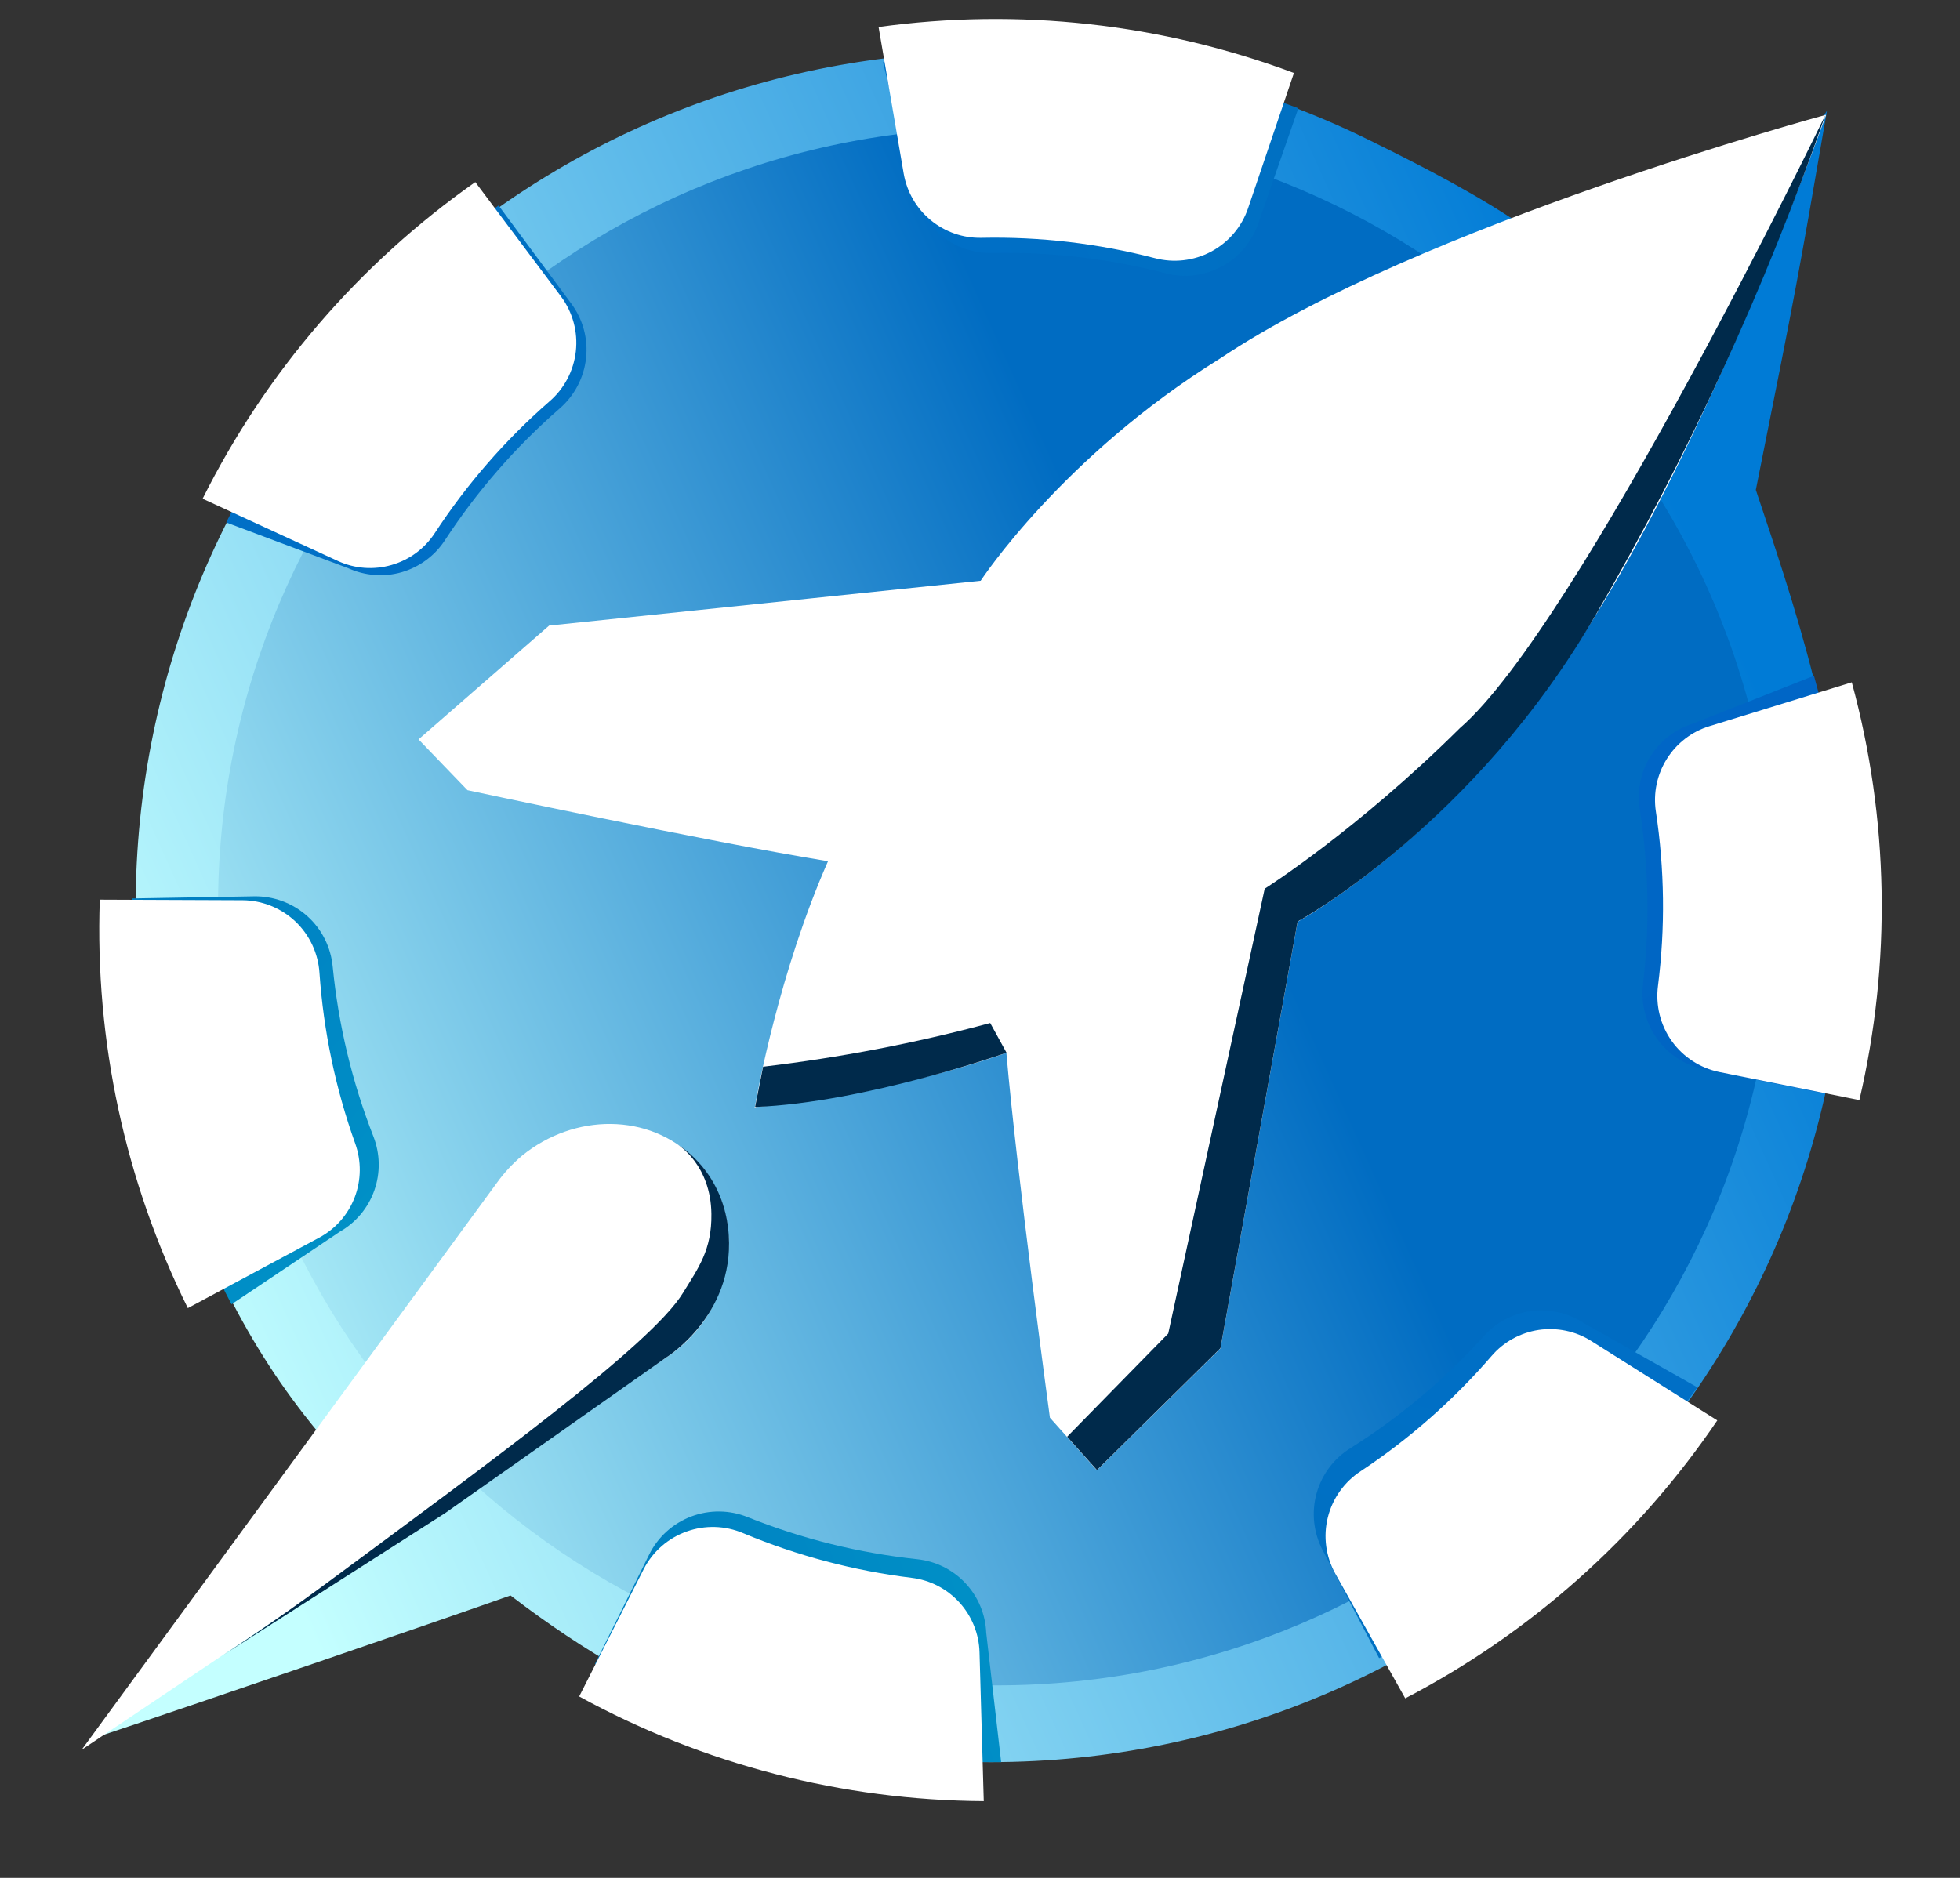
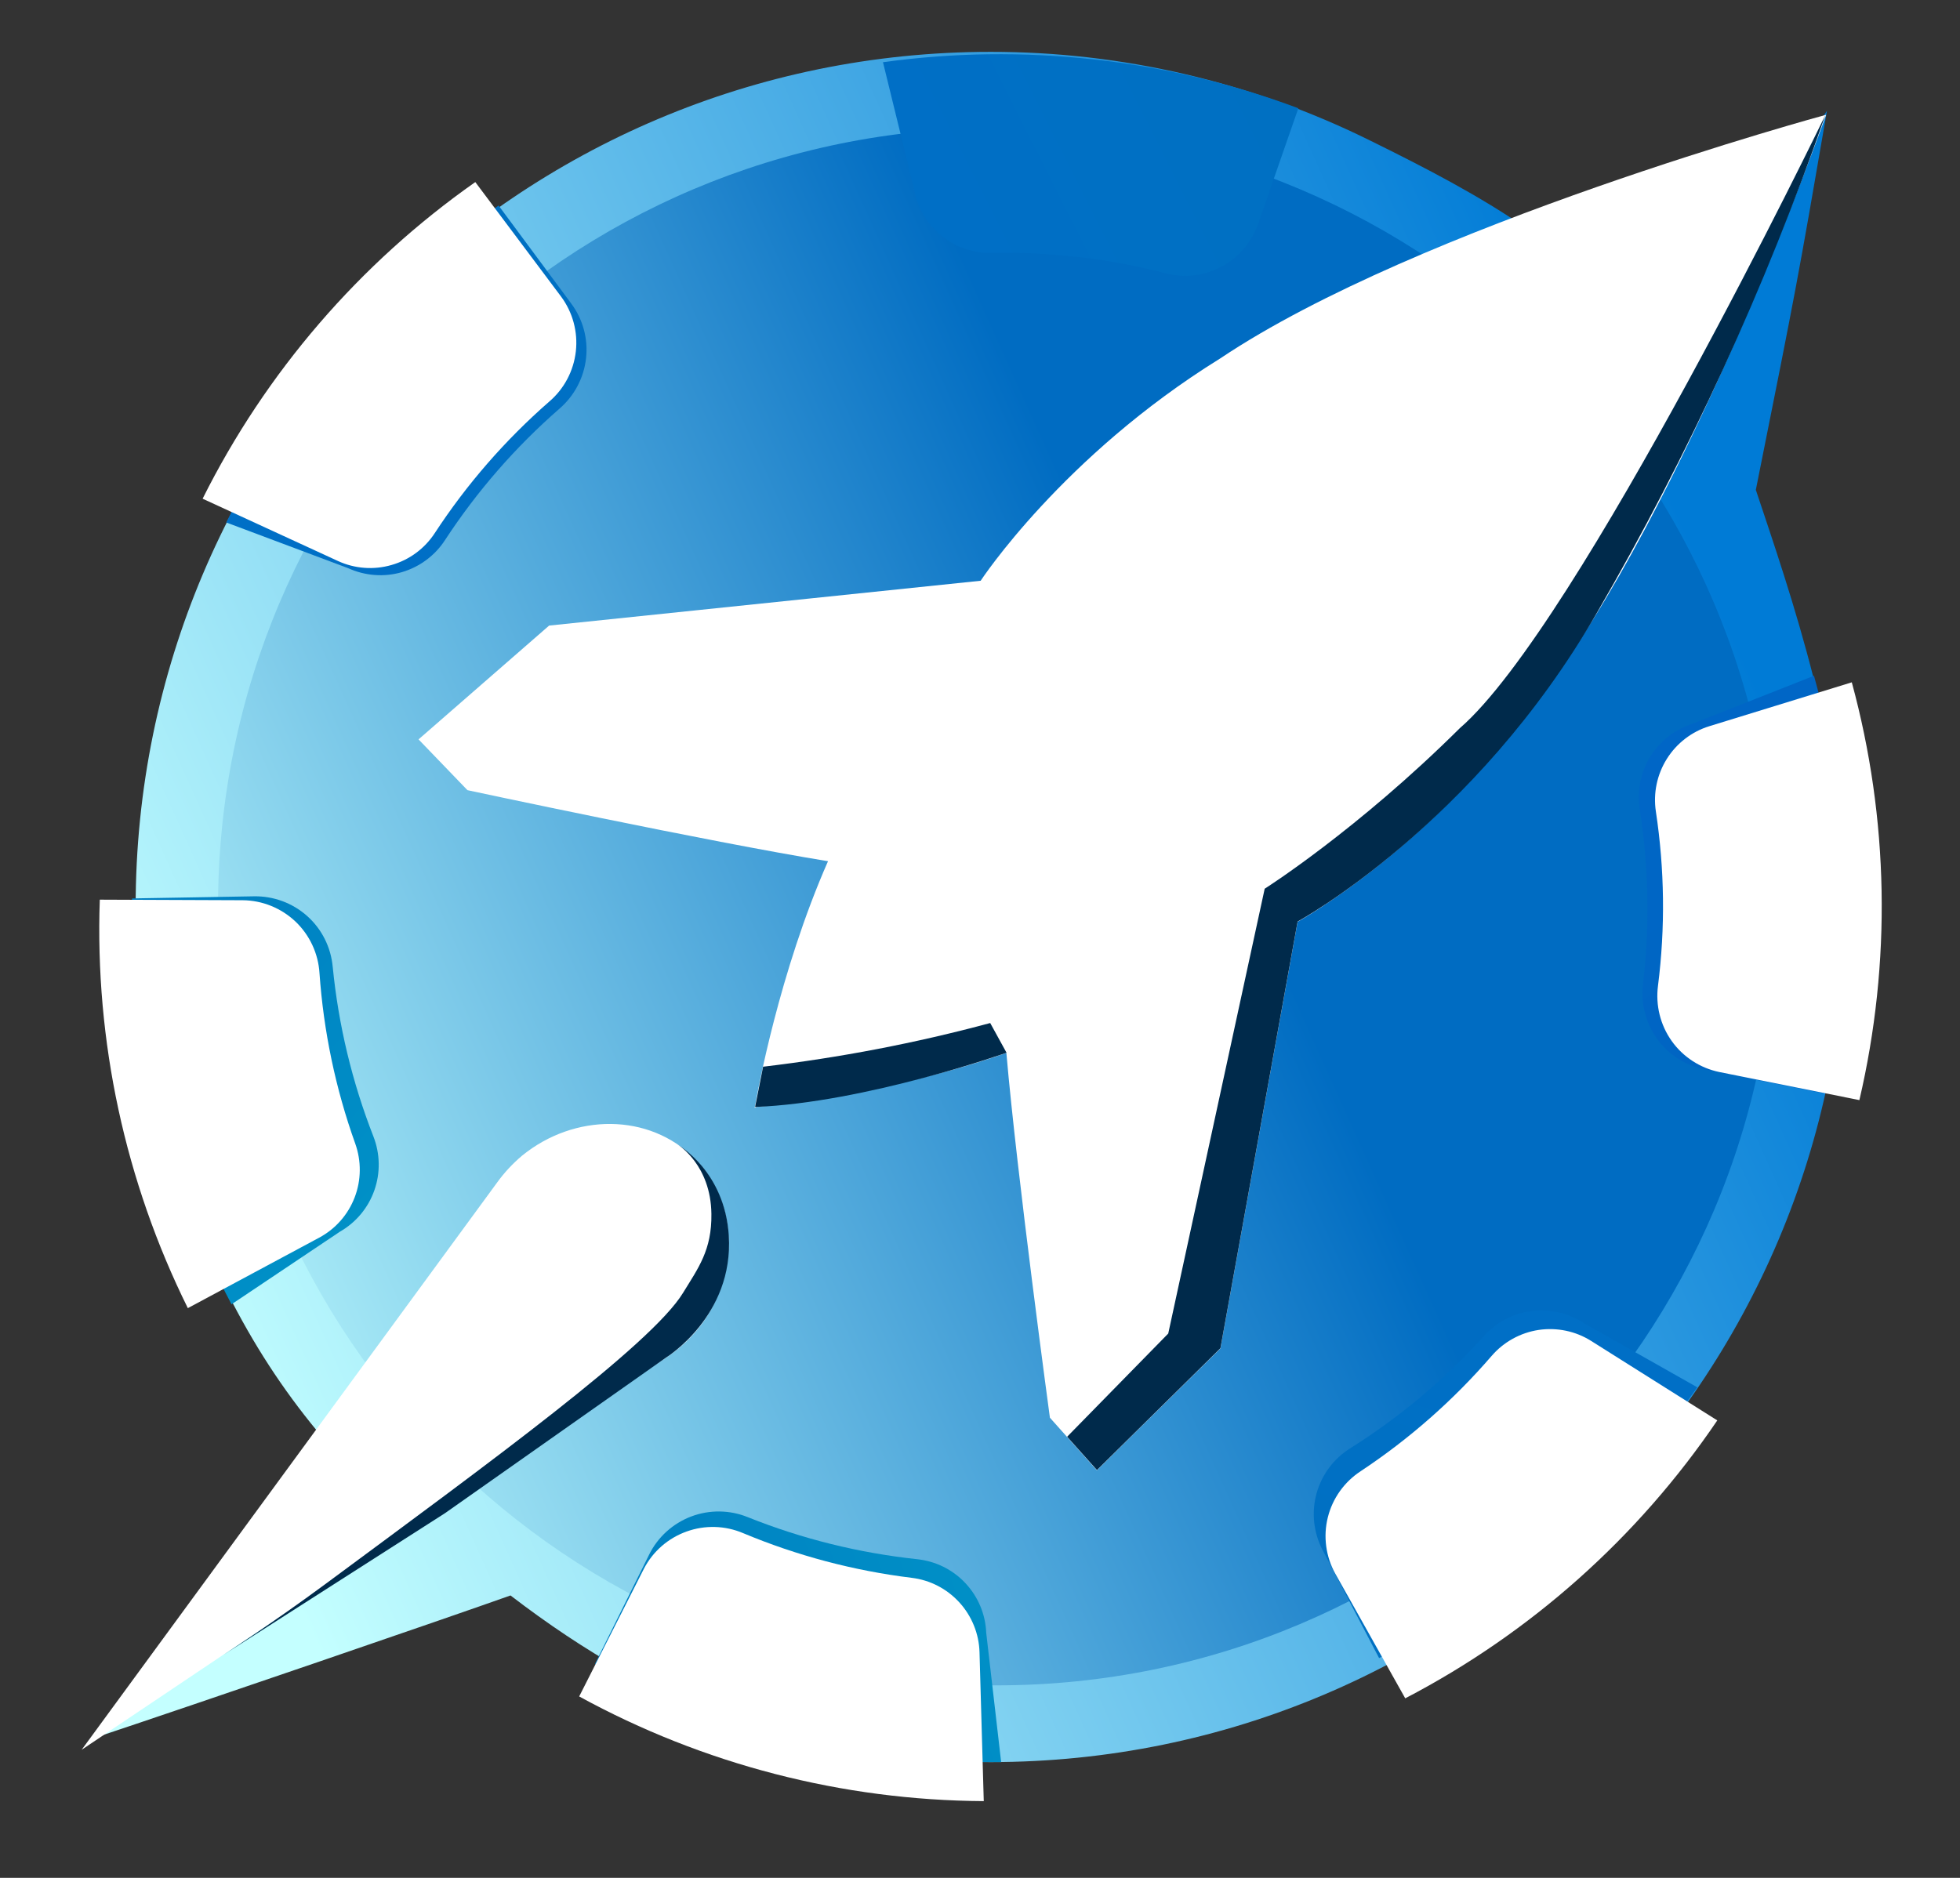
<svg xmlns="http://www.w3.org/2000/svg" width="24" height="23" viewBox="0 0 24 23" fill="none">
  <rect x="0" y="0" width="24" height="23" fill="#333333" stroke="none" />
  <path d="M21.5 6C22 3.5 22.009 3.457 22.371 1.357C21.532 2.617 20.943 3.59 20.313 4.325C19.336 3.054 18.193 2.418 16.754 1.71C15.316 1.002 13.734 0.634 12.131 0.635C6.351 0.635 1.661 5.324 1.661 11.108C1.66 12.569 1.965 14.015 2.557 15.351C3.149 16.687 3.882 17.669 4.966 18.649C3.793 19.488 1.158 21.285 1.158 21.285C2.413 20.867 5.514 19.804 6.251 19.541C8.073 20.938 9.835 21.584 12.131 21.582C17.913 21.582 22.601 16.891 22.601 11.11C22.604 9.208 21.92 7.259 21.5 6Z" fill="url(#paint0_linear_616_332)" />
  <path d="M12.205 20.642C17.471 20.642 21.74 16.372 21.74 11.104C21.74 5.837 17.471 1.567 12.205 1.567C6.939 1.567 2.67 5.837 2.67 11.104C2.67 16.372 6.939 20.642 12.205 20.642Z" fill="url(#paint1_linear_616_332)" />
  <path d="M1 21.431L8.157 16.628C8.328 16.515 8.478 16.373 8.6 16.207C9.052 15.579 9.037 14.726 8.507 14.191C7.949 13.628 7.032 13.633 6.392 14.155C6.277 14.252 6.174 14.363 6.086 14.485L1 21.431Z" fill="white" />
  <path d="M22.36 1.408C22.36 1.408 20.636 6.27 18.825 8.572C17.487 10.41 15.889 11.29 15.889 11.29L14.944 16.516L13.431 18.008L12.856 17.364C12.856 17.364 12.452 14.392 12.323 12.896C10.923 13.388 9.431 13.542 9.257 13.559L9.243 13.572L9.243 13.56L9.238 13.56L9.244 13.555C9.274 13.383 9.541 11.906 10.139 10.548C8.657 10.307 5.724 9.678 5.724 9.678L5.125 9.056L6.724 7.662L12.008 7.113C12.008 7.113 13.006 5.589 14.94 4.391C17.372 2.76 22.352 1.408 22.352 1.408L22.36 1.408Z" fill="white" />
  <path fill-rule="evenodd" clip-rule="evenodd" d="M2.77 6.399C3.543 4.848 4.689 3.514 6.105 2.517L6.994 3.717C7.138 3.91 7.203 4.15 7.176 4.389C7.149 4.628 7.033 4.848 6.851 5.005C6.312 5.475 5.84 6.017 5.449 6.615C5.326 6.805 5.138 6.944 4.92 7.008C4.703 7.071 4.47 7.053 4.263 6.959L2.77 6.399Z" fill="url(#paint2_linear_616_332)" />
  <path fill-rule="evenodd" clip-rule="evenodd" d="M20.784 16.992C19.78 18.404 18.441 19.543 16.887 20.308L16.195 18.985C16.084 18.772 16.057 18.524 16.121 18.292C16.185 18.06 16.334 17.861 16.539 17.735C17.144 17.354 17.694 16.892 18.172 16.362C18.324 16.194 18.531 16.085 18.756 16.057C18.98 16.029 19.207 16.082 19.396 16.207L20.784 16.992Z" fill="url(#paint3_linear_616_332)" />
  <path fill-rule="evenodd" clip-rule="evenodd" d="M22.212 8.277C22.678 9.945 22.723 11.704 22.34 13.393L20.876 13.099C20.64 13.052 20.431 12.918 20.291 12.723C20.15 12.527 20.089 12.286 20.119 12.047C20.203 11.338 20.189 10.62 20.079 9.914C20.043 9.69 20.088 9.461 20.207 9.269C20.326 9.076 20.51 8.932 20.726 8.864L22.212 8.277Z" fill="url(#paint4_linear_616_332)" />
  <path fill-rule="evenodd" clip-rule="evenodd" d="M2.835 15.975C2.023 14.444 1.605 12.736 1.617 11.004L3.11 10.978C3.35 10.974 3.583 11.06 3.762 11.22C3.941 11.38 4.052 11.602 4.074 11.841C4.144 12.554 4.312 13.254 4.573 13.921C4.655 14.132 4.659 14.366 4.584 14.579C4.509 14.793 4.359 14.973 4.163 15.085L2.835 15.975Z" fill="url(#paint5_linear_616_332)" />
  <path fill-rule="evenodd" clip-rule="evenodd" d="M12.259 21.582C10.527 21.6 8.817 21.187 7.285 20.38L7.948 19.042C8.054 18.826 8.239 18.659 8.463 18.574C8.688 18.489 8.937 18.492 9.159 18.583C9.823 18.849 10.52 19.021 11.231 19.097C11.456 19.121 11.666 19.224 11.821 19.39C11.976 19.555 12.067 19.77 12.076 19.997L12.259 21.582Z" fill="url(#paint6_linear_616_332)" />
  <path fill-rule="evenodd" clip-rule="evenodd" d="M10.812 0.762C12.528 0.525 14.275 0.719 15.898 1.326L15.407 2.737C15.329 2.964 15.168 3.154 14.955 3.267C14.743 3.38 14.496 3.408 14.263 3.345C13.572 3.166 12.858 3.083 12.144 3.098C11.918 3.103 11.697 3.026 11.522 2.882C11.348 2.738 11.23 2.536 11.192 2.313L10.812 0.762Z" fill="url(#paint7_linear_616_332)" />
  <path fill-rule="evenodd" clip-rule="evenodd" d="M22.675 8.357C23.13 10.029 23.162 11.787 22.768 13.474L21.052 13.13C20.817 13.081 20.608 12.945 20.469 12.749C20.33 12.553 20.271 12.311 20.302 12.073C20.392 11.364 20.383 10.646 20.276 9.939C20.242 9.715 20.29 9.486 20.41 9.295C20.53 9.103 20.716 8.96 20.932 8.894L22.675 8.357Z" fill="white" />
  <path fill-rule="evenodd" clip-rule="evenodd" d="M21.028 17.397C20.056 18.831 18.743 20.001 17.207 20.801L16.351 19.275C16.234 19.065 16.201 18.818 16.259 18.585C16.317 18.351 16.462 18.149 16.663 18.018C17.259 17.623 17.798 17.148 18.265 16.607C18.412 16.436 18.617 16.323 18.84 16.289C19.064 16.256 19.293 16.303 19.484 16.424L21.028 17.397Z" fill="white" />
  <path fill-rule="evenodd" clip-rule="evenodd" d="M12.046 22.06C10.314 22.05 8.611 21.61 7.092 20.778L7.884 19.215C7.994 19.002 8.181 18.839 8.407 18.758C8.632 18.677 8.88 18.684 9.1 18.778C9.76 19.054 10.454 19.238 11.163 19.325C11.388 19.352 11.595 19.459 11.748 19.627C11.9 19.794 11.988 20.011 11.994 20.237L12.046 22.06Z" fill="white" />
  <path fill-rule="evenodd" clip-rule="evenodd" d="M2.3 16.022C1.532 14.47 1.161 12.751 1.222 11.019L2.972 11.026C3.213 11.028 3.443 11.122 3.618 11.287C3.792 11.453 3.897 11.678 3.912 11.918C3.962 12.631 4.109 13.334 4.35 14.007C4.426 14.22 4.424 14.454 4.343 14.665C4.262 14.877 4.108 15.052 3.908 15.159L2.3 16.022Z" fill="white" />
  <path fill-rule="evenodd" clip-rule="evenodd" d="M2.481 6.108C3.255 4.559 4.403 3.226 5.82 2.23L6.87 3.632C7.013 3.825 7.078 4.065 7.051 4.304C7.024 4.543 6.908 4.763 6.725 4.919C6.187 5.389 5.715 5.931 5.324 6.529C5.2 6.719 5.012 6.858 4.794 6.92C4.577 6.983 4.344 6.966 4.138 6.871L2.481 6.108Z" fill="white" />
-   <path fill-rule="evenodd" clip-rule="evenodd" d="M10.758 0.331C12.474 0.094 14.222 0.287 15.844 0.894L15.282 2.552C15.204 2.78 15.042 2.969 14.83 3.082C14.618 3.195 14.37 3.223 14.138 3.161C13.446 2.981 12.733 2.898 12.019 2.913C11.792 2.918 11.572 2.841 11.397 2.697C11.222 2.553 11.105 2.351 11.066 2.128L10.758 0.331Z" fill="white" />
  <path d="M22.352 1.408C22.352 1.408 19.328 7.662 17.876 8.918C16.618 10.168 15.486 10.885 15.486 10.885L14.305 16.333L13.067 17.597L13.432 18.005L14.944 16.513L15.889 11.287C15.889 11.287 18.058 10.107 19.555 7.504C20.679 5.565 21.615 3.524 22.352 1.408Z" fill="#002A4B" />
  <path d="M12.125 12.53L12.325 12.894C12.325 12.894 10.592 13.506 9.246 13.558L9.344 13.065C10.283 12.954 11.213 12.776 12.125 12.53Z" fill="#002A4B" />
  <path d="M8.305 14.024C8.305 14.024 8.704 14.268 8.711 14.868C8.717 15.311 8.551 15.529 8.363 15.836C7.973 16.473 5.986 17.92 3.982 19.403C3.348 19.872 2.733 20.271 2.733 20.271L5.448 18.534L8.155 16.628C8.155 16.628 8.986 16.119 8.924 15.133C8.875 14.347 8.305 14.024 8.305 14.024Z" fill="#002A4B" />
  <defs>
    <linearGradient id="paint0_linear_616_332" x1="1.866" y1="15.738" x2="20.956" y2="7.129" gradientUnits="userSpaceOnUse">
      <stop stop-color="#C4FFFF" />
      <stop offset="1" stop-color="#007BD6" />
    </linearGradient>
    <linearGradient id="paint1_linear_616_332" x1="0.434" y1="16.415" x2="15.145" y2="9.78" gradientUnits="userSpaceOnUse">
      <stop offset="0.06" stop-color="#C4FFFF" />
      <stop offset="0.98" stop-color="#006CC2" />
    </linearGradient>
    <linearGradient id="paint2_linear_616_332" x1="5.788" y1="-0.747" x2="2.474" y2="24.203" gradientUnits="userSpaceOnUse">
      <stop stop-color="#0071BF" />
      <stop offset="1" stop-color="#006BD6" />
    </linearGradient>
    <linearGradient id="paint3_linear_616_332" x1="16.694" y1="23.582" x2="23.841" y2="-0.551" gradientUnits="userSpaceOnUse">
      <stop stop-color="#0071BF" />
      <stop offset="1" stop-color="#006BD6" />
    </linearGradient>
    <linearGradient id="paint4_linear_616_332" x1="24.762" y1="15.599" x2="10.485" y2="-5.127" gradientUnits="userSpaceOnUse">
      <stop stop-color="#0064BF" />
      <stop offset="1" stop-color="#006BD6" />
    </linearGradient>
    <linearGradient id="paint5_linear_616_332" x1="-1.224" y1="9.364" x2="17.147" y2="26.566" gradientUnits="userSpaceOnUse">
      <stop stop-color="#0071BF" />
      <stop offset="1" stop-color="#00D4D6" />
    </linearGradient>
    <linearGradient id="paint6_linear_616_332" x1="4.674" y1="22.169" x2="28.431" y2="13.683" gradientUnits="userSpaceOnUse">
      <stop stop-color="#0071BF" />
      <stop offset="1" stop-color="#00D4D6" />
    </linearGradient>
    <linearGradient id="paint7_linear_616_332" x1="18.414" y1="-0.778" x2="-4.052" y2="10.562" gradientUnits="userSpaceOnUse">
      <stop stop-color="#0071BF" />
      <stop offset="1" stop-color="#006BD6" />
    </linearGradient>
  </defs>
</svg>